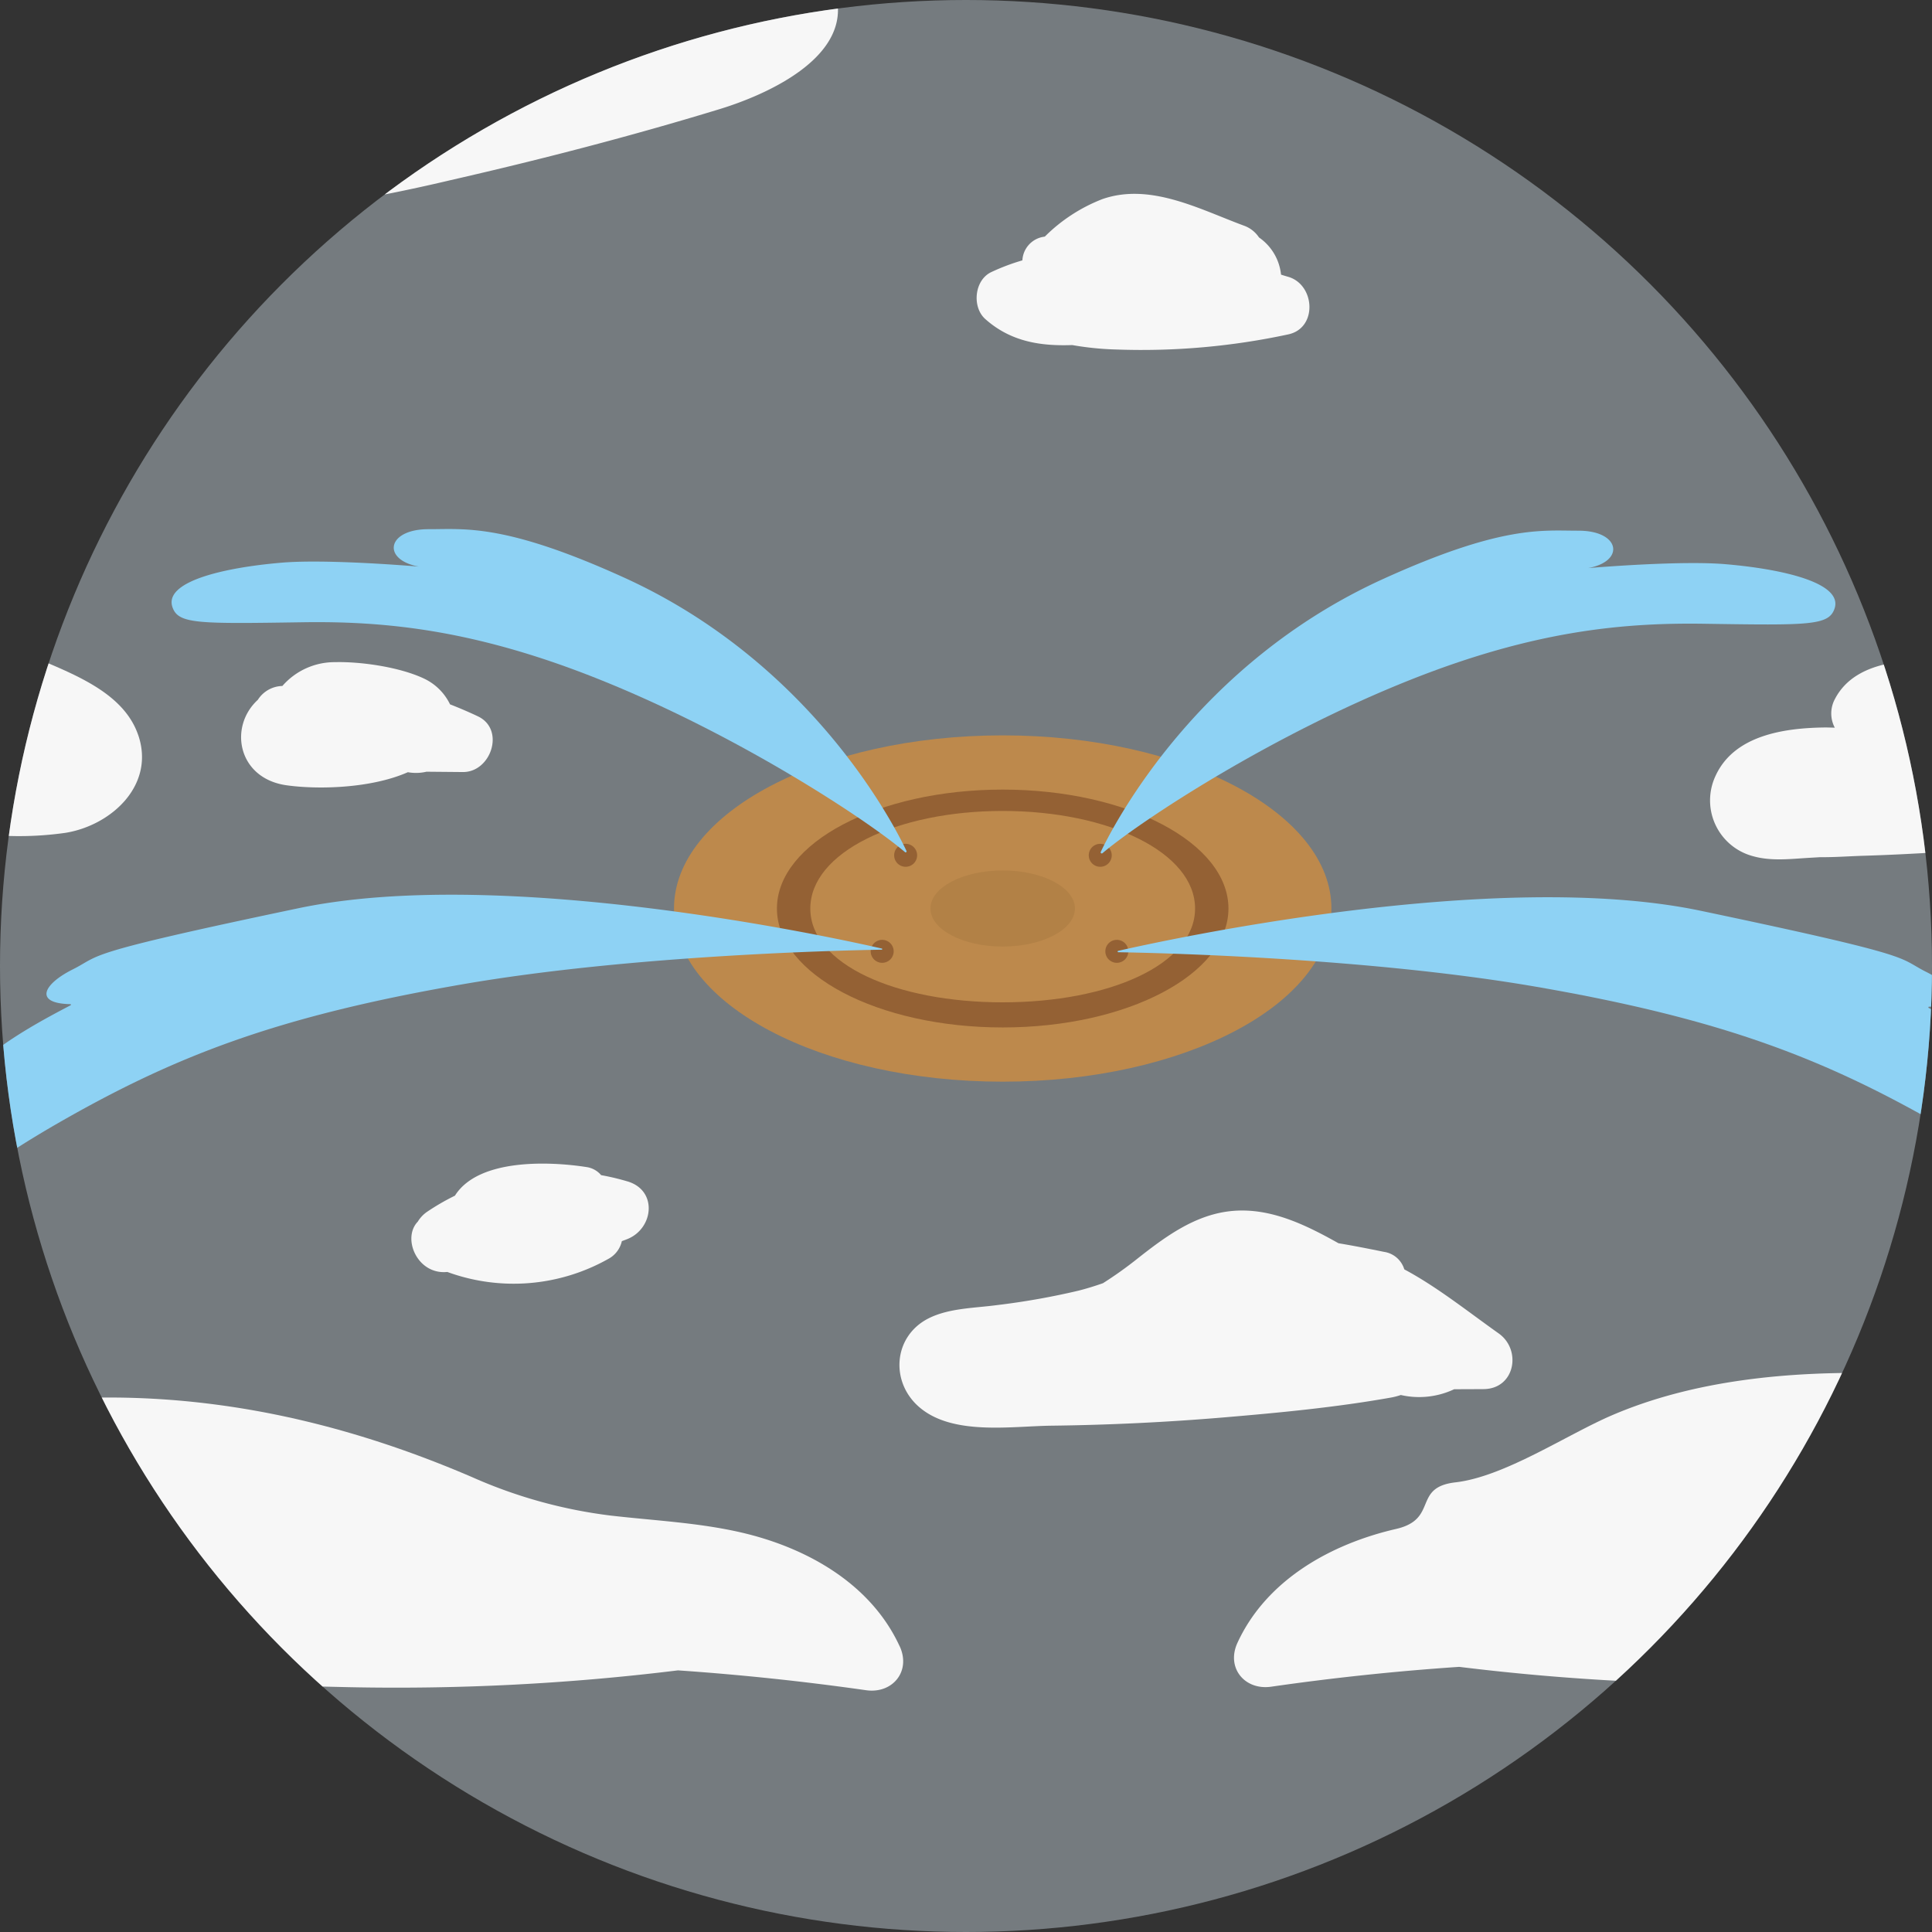
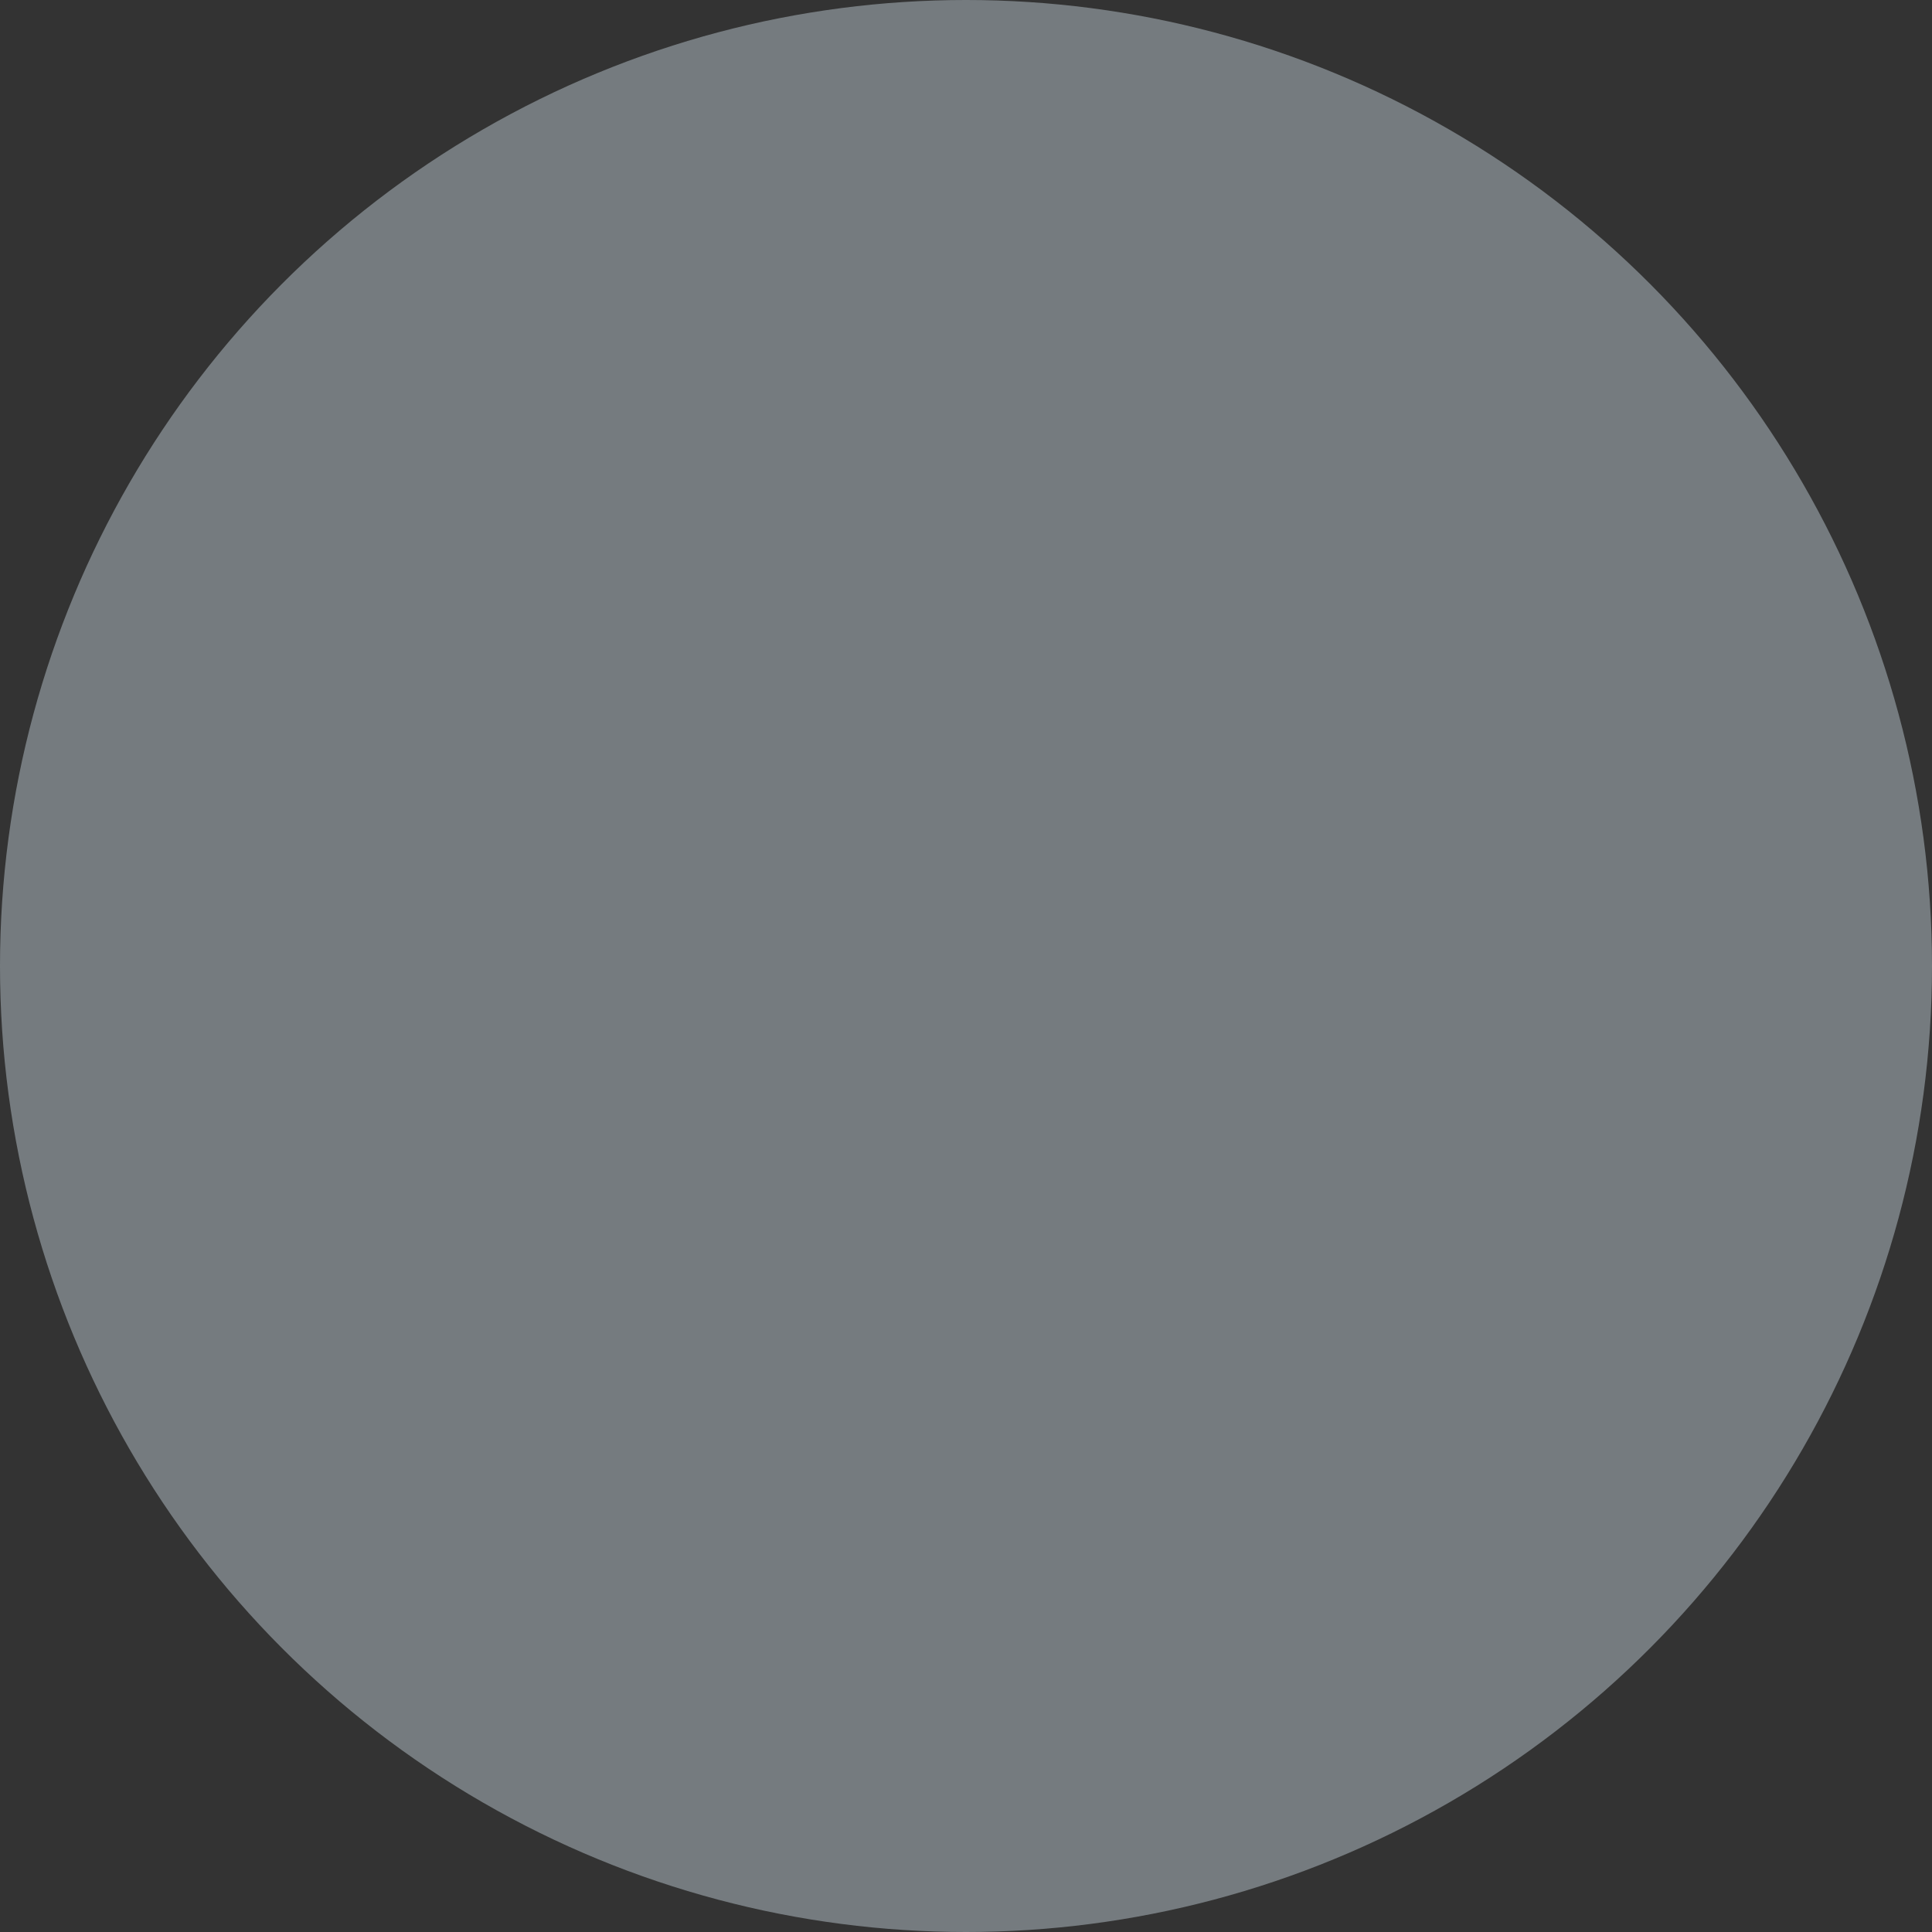
<svg xmlns="http://www.w3.org/2000/svg" width="340" height="340" viewBox="0 0 340 340">
  <rect x="0" y="0" width="340" height="340" fill="#333333" stroke="none" />
  <defs>
    <clipPath id="a">
      <circle cx="170" cy="170" r="170" transform="translate(212 869)" fill="#fff" />
    </clipPath>
    <clipPath id="b">
-       <rect width="480" height="346.765" fill="none" />
-     </clipPath>
+       </clipPath>
  </defs>
  <g transform="translate(-212 -869)" clip-path="url(#a)">
    <g transform="translate(138.172 848.157)">
      <rect width="480" height="346.765" transform="translate(3.828 17.461)" fill="#757b7f" />
      <g transform="translate(3.828 17.461)">
        <g clip-path="url(#b)">
          <path d="M280.894,161.549c0,16.83-25.9,30.472-57.849,30.472S165.2,178.378,165.2,161.549s25.9-30.472,57.849-30.472,57.849,13.642,57.849,30.472" transform="translate(23.411 1.718)" fill="#bd894c" />
-           <path d="M220.429,139.242c-21.942,0-39.73,9.37-39.73,20.929s17.788,20.929,39.73,20.929,39.73-9.37,39.73-20.929-17.788-20.929-39.73-20.929m0,37.437c-18.7,0-33.855-6.659-33.855-16.508S201.732,143,220.429,143s33.856,7.321,33.856,17.171-15.157,16.508-33.856,16.508" transform="translate(26.028 3.096)" fill="#946134" />
          <path d="M216.527,164.81c-7.02,0-12.711-3-12.711-6.7s5.691-6.695,12.711-6.695,12.711,3,12.711,6.695-5.691,6.7-12.711,6.7" transform="translate(29.93 5.151)" fill="#b28146" />
-           <path d="M265.577,64.138c-.418-.119-.83-.247-1.241-.38a9.082,9.082,0,0,0-3.878-6.544,5.333,5.333,0,0,0-2.675-2.083c-7.776-2.875-16.425-7.58-24.846-4.678a29.32,29.32,0,0,0-10.167,6.61c-.085.015-.175.029-.262.043a4.43,4.43,0,0,0-3.69,4.142,37.288,37.288,0,0,0-5.466,2.062c-2.987,1.4-3.439,6.143-1.066,8.261,4.528,4.036,9.81,4.778,15.305,4.583a52.855,52.855,0,0,0,7.958.787,122.718,122.718,0,0,0,30.029-2.66c5.242-1.087,4.77-8.786,0-10.143" transform="translate(31.104 -12.046)" fill="#f7f7f7" />
-           <path d="M212.138,18.831C205.719,8.454,192.5,4.552,181.178,2.966,166.158.861,150.65.222,135.5.036c-8.024-.1-16.484-.173-24.192,2.379a45.627,45.627,0,0,0-10.578,5.3,4.18,4.18,0,0,0-4.14-.271C82.661,13.171,70.444,24.31,58.571,33.395,51.41,38.874,38.055,53.8,50.59,61.364c5.465,3.3,14.379,1.98,20.584,2.132,9.015.221,18.03.193,27.03-.453a317.555,317.555,0,0,0,47.923-7.555c15.851-3.622,31.72-7.732,47.272-12.48,10.09-3.08,26.822-11.113,18.739-24.177m-62.9-5.711a4.874,4.874,0,0,0-1.786-2.322q3.392.214,6.762.456-2.505.826-4.976,1.867m-15.294-2.806a92.445,92.445,0,0,0-10.54,1.635,5.82,5.82,0,0,0-.666-1.088,107.727,107.727,0,0,1,11.206-.547" transform="translate(3.195 -20.408)" fill="#f7f7f7" />
+           <path d="M265.577,64.138c-.418-.119-.83-.247-1.241-.38c-7.776-2.875-16.425-7.58-24.846-4.678a29.32,29.32,0,0,0-10.167,6.61c-.085.015-.175.029-.262.043a4.43,4.43,0,0,0-3.69,4.142,37.288,37.288,0,0,0-5.466,2.062c-2.987,1.4-3.439,6.143-1.066,8.261,4.528,4.036,9.81,4.778,15.305,4.583a52.855,52.855,0,0,0,7.958.787,122.718,122.718,0,0,0,30.029-2.66c5.242-1.087,4.77-8.786,0-10.143" transform="translate(31.104 -12.046)" fill="#f7f7f7" />
          <path d="M141.7,129.592c-1.558-.739-3.207-1.446-4.911-2.113a9.654,9.654,0,0,0-4.641-4.563c-4.214-1.976-10.967-2.976-15.592-2.861a12.185,12.185,0,0,0-9.264,4.184l-.161.014a5.259,5.259,0,0,0-4.166,2.432c-5.193,4.759-3.509,13.812,5.013,15.032,5.254.752,14.707.643,21.39-2.294a8.138,8.138,0,0,0,3.278-.088l6.4.058c4.96.044,7.5-7.5,2.654-9.8" transform="translate(12.409 -0.145)" fill="#f7f7f7" />
          <path d="M404.095,134.873a4.429,4.429,0,0,0-4.406-1.594,11.486,11.486,0,0,0-1.332-.594c1.784-2.713,1.311-7-2.75-8.044a69.65,69.65,0,0,0-9.528-1.739c-6.61-2.048-13.641-3.475-20.483-2.81-8.267-.782-18.652-.764-22.426,6.5a5.338,5.338,0,0,0-.022,5.043c-.629-.014-1.256-.043-1.886-.035-6.982.1-15.761,1.348-19.058,8.427a10.151,10.151,0,0,0,6.472,14.2c3.019.875,6.193.558,9.274.354.859-.056,1.718-.1,2.577-.155,2.589.025,5.2-.176,7.7-.251,4.365-.131,8.727-.353,13.087-.618q10.914-.188,21.829.164c6.632.215,16.966,2.911,22.668-1.663,6.139-4.927,2.443-12.465-1.711-17.185" transform="translate(49.745 -0.193)" fill="#f7f7f7" />
          <path d="M304.6,224.247c-5.548-3.938-10.858-8.2-16.606-11.27a4.4,4.4,0,0,0-3.58-3.084c-2.658-.542-5.326-1.071-8-1.514-5.727-3.211-11.883-6.25-18.558-5.694s-12.069,4.646-17.145,8.654a69.415,69.415,0,0,1-5.752,4.074c-1.412.492-2.839.94-4.292,1.307a128.935,128.935,0,0,1-14.344,2.543c-3.922.532-8.434.517-12.036,2.327-6.182,3.107-6.826,11.093-1.727,15.564,5.858,5.136,16.21,3.416,23.375,3.33q15.207-.184,30.372-1.461c9.782-.825,19.688-1.77,29.36-3.49a12.142,12.142,0,0,0,1.713-.447,14.481,14.481,0,0,0,9.384-1.013c1.727-.011,3.455-.012,5.184-.025,5.525-.042,6.746-6.9,2.654-9.8" transform="translate(29.141 13.794)" fill="#f7f7f7" />
          <path d="M163.679,198.685a42.843,42.843,0,0,0-4.63-1.1,4.109,4.109,0,0,0-2.557-1.419c-6.327-.989-19-1.6-23.169,5.033a41.363,41.363,0,0,0-4.938,2.864,5.7,5.7,0,0,0-1.6,1.71c-2.826,2.929-.064,9.394,5.2,8.849a33.953,33.953,0,0,0,28.283-2.269,4.714,4.714,0,0,0,2.429-3.149c.331-.126.662-.242.991-.376,4.6-1.865,5.359-8.549,0-10.143" transform="translate(16.736 12.602)" fill="#f7f7f7" />
          <path d="M95.164,135.312C92.289,127.025,81.773,124,74.644,120.661c-6.44-3.016-12.78-6.473-19.552-7.824l-.252-.206c-6.527-5.276-13.474-8.325-21.943-6.9a4.283,4.283,0,0,0-3.74,5.114,7.428,7.428,0,0,0-1.716,2.131c-2.951,5.3-1.4,13.467,1.628,18.383a15.076,15.076,0,0,0,4.492,4.6c-5.733,1.814-13.044,5.327-12.062,11.583,1.3,8.265,13.671,6.721,19.556,6.877a141.339,141.339,0,0,0,27.5-1.552,57.964,57.964,0,0,0,13.829-.3c8.1-1.31,15.847-8.433,12.783-17.26" transform="translate(-0.86 -2.62)" fill="#f7f7f7" />
          <path d="M408.644,63.969c-.792-1.11-1.558-2.274-2.317-3.46a11.364,11.364,0,0,0-1.293-2.04c-2.671-4.244-5.407-8.574-9.055-11.8a13.337,13.337,0,0,0-4.506-3.868c.012-2.632-1.647-5.063-5.007-4.657-8.72,1.055-15.816-1.62-23,4.929-6.551,5.968-13.542,6.326-21.963,7.766-7,1.2-15.307,3.751-19.1,10.342-3.547,6.167-1.011,13.559,4.283,17.775,7.124,5.672,16.852,4.03,25.232,3.308l31.651-2.727c7.5-.645,16.908-.507,21.688-7.347.528-.342,1.032-.686,1.5-1.025,2.137-1.549,3.667-4.7,1.888-7.2" transform="translate(49.67 -13.977)" fill="#f7f7f7" />
          <path d="M232.8,274.556c-5.092-11.071-16.435-17.391-27.916-20.036-7.5-1.729-15.244-2.083-22.869-2.961a85.7,85.7,0,0,1-24.45-6.77c-28.477-12.251-57.663-17.194-88.46-11.916a4.556,4.556,0,0,0-2.814,1.505,45.806,45.806,0,0,0-10.705-1.9,4.464,4.464,0,0,0-4.8,3.257c-10.692,1.315-21.128,4.164-30.467,9.409C12.765,249.39,3.5,256.415.7,265.018c-2.969,9.108,3.944,17.018,12.679,18.668,5.722,1.08,11.7-.262,17.371-1.057l21.091-2.952a6.008,6.008,0,0,0,1.152.03l22.92-1.572A29.865,29.865,0,0,0,87.3,281.951c8.234,1.106,16.692-.18,25.007-1.3,7.845.754,15.824.923,23.623,1.1a405.068,405.068,0,0,0,57.855-2.959q16.6,1.143,33.084,3.491c4.669.673,7.965-3.322,5.94-7.726" transform="translate(-4.474 18.547)" fill="#f7f7f7" />
          <path d="M256.068,282.291q16.47-2.37,33.084-3.491a405.241,405.241,0,0,0,57.855,2.959c7.8-.178,15.778-.346,23.623-1.1,8.315,1.121,16.772,2.405,25.007,1.3a29.844,29.844,0,0,0,11.384-3.815l22.92,1.573a6.011,6.011,0,0,0,1.152-.032l21.091,2.954c5.675.795,11.648,2.137,17.371,1.055,8.736-1.649,15.648-9.56,12.679-18.667-2.805-8.6-12.066-15.628-19.625-19.873-9.339-5.243-19.775-8.093-30.467-9.408a4.467,4.467,0,0,0-4.8-3.259,45.926,45.926,0,0,0-10.705,1.9,4.555,4.555,0,0,0-2.815-1.5c-30.8-5.278-69.348-10.6-97.825,1.656-7.946,3.418-18.885,10.8-27.505,11.787-7.625.878-2.945,6.474-10.448,8.2-11.481,2.645-22.823,8.965-27.916,20.036-2.026,4.4,1.27,8.4,5.94,7.726" transform="translate(37.645 17.921)" fill="#f7f7f7" />
          <path d="M202.392,149.427a2.021,2.021,0,1,1-2.021-2.021,2.021,2.021,0,0,1,2.021,2.021" transform="translate(29.007 4.474)" fill="#946134" />
          <path d="M198.859,163.886a2.021,2.021,0,1,1-2.021-2.021,2.021,2.021,0,0,1,2.021,2.021" transform="translate(28.411 6.915)" fill="#946134" />
          <path d="M234.19,163.886a2.021,2.021,0,1,1-2.021-2.021,2.021,2.021,0,0,1,2.021,2.021" transform="translate(34.375 6.915)" fill="#946134" />
          <path d="M231.693,149.427a2.021,2.021,0,1,1-2.021-2.021,2.021,2.021,0,0,1,2.021,2.021" transform="translate(33.954 4.474)" fill="#946134" />
          <path d="M229.761,157.019a.194.194,0,0,1-.3-.231c2.471-5.178,17.054-33.19,49.66-48.011,21.035-9.562,28.052-8.5,34.382-8.514,7.859-.023,8.4,6.112.327,6.766s15.281-1.746,25.541-.873,20.8,3.329,19.21,7.859c-1.037,2.948-4.458,2.908-22.921,2.627-14.515-.221-30.14,1.323-51.518,9.792-24.839,9.84-47.751,24.967-54.377,30.584" transform="translate(34.255 -3.489)" fill="#8ed2f4" />
          <path d="M232.114,165.126a.121.121,0,0,1-.027-.238c8.18-1.871,66.439-14.63,102.506-7.06,38.857,8.157,34.491,8.157,39.73,10.776,5.116,2.557,6.9,5.948.482,6.107a.119.119,0,0,0-.069.221c9.218,4.834,24.466,13.071,24.036,25.543-.436,12.662-1.309,6.986-21.83-4.8s-38.42-18.774-71.165-24.45c-29.779-5.161-67.141-5.99-73.664-6.1" transform="translate(34.687 5.832)" fill="#8ed2f4" />
          <path d="M220.559,164.741a.1.1,0,0,0,.02-.2c-7.587-1.742-66.361-14.712-102.657-7.092C79.065,165.6,83.43,165.6,78.19,168.222c-5.133,2.568-6.913,5.973-.409,6.108.106,0,.155.138.061.187-9.213,4.829-24.532,13.074-24.1,25.577.437,12.66,1.31,6.985,21.83-4.8s38.421-18.773,71.165-24.449c30.03-5.206,67.771-6,73.823-6.1" transform="translate(4.596 5.767)" fill="#8ed2f4" />
          <path d="M218.625,156.869a.169.169,0,0,0,.263-.2c-2.315-4.882-16.873-33.192-49.711-48.118-21.036-9.562-28.054-8.5-34.383-8.514-7.858-.023-8.4,6.112-.327,6.767s-15.281-1.747-25.541-.874-20.8,3.329-19.21,7.859c1.038,2.948,4.458,2.908,22.921,2.627,14.515-.221,30.141,1.323,51.518,9.792,24.956,9.887,47.966,25.108,54.47,30.662" transform="translate(10.643 -3.527)" fill="#8ed2f4" />
        </g>
      </g>
    </g>
  </g>
</svg>